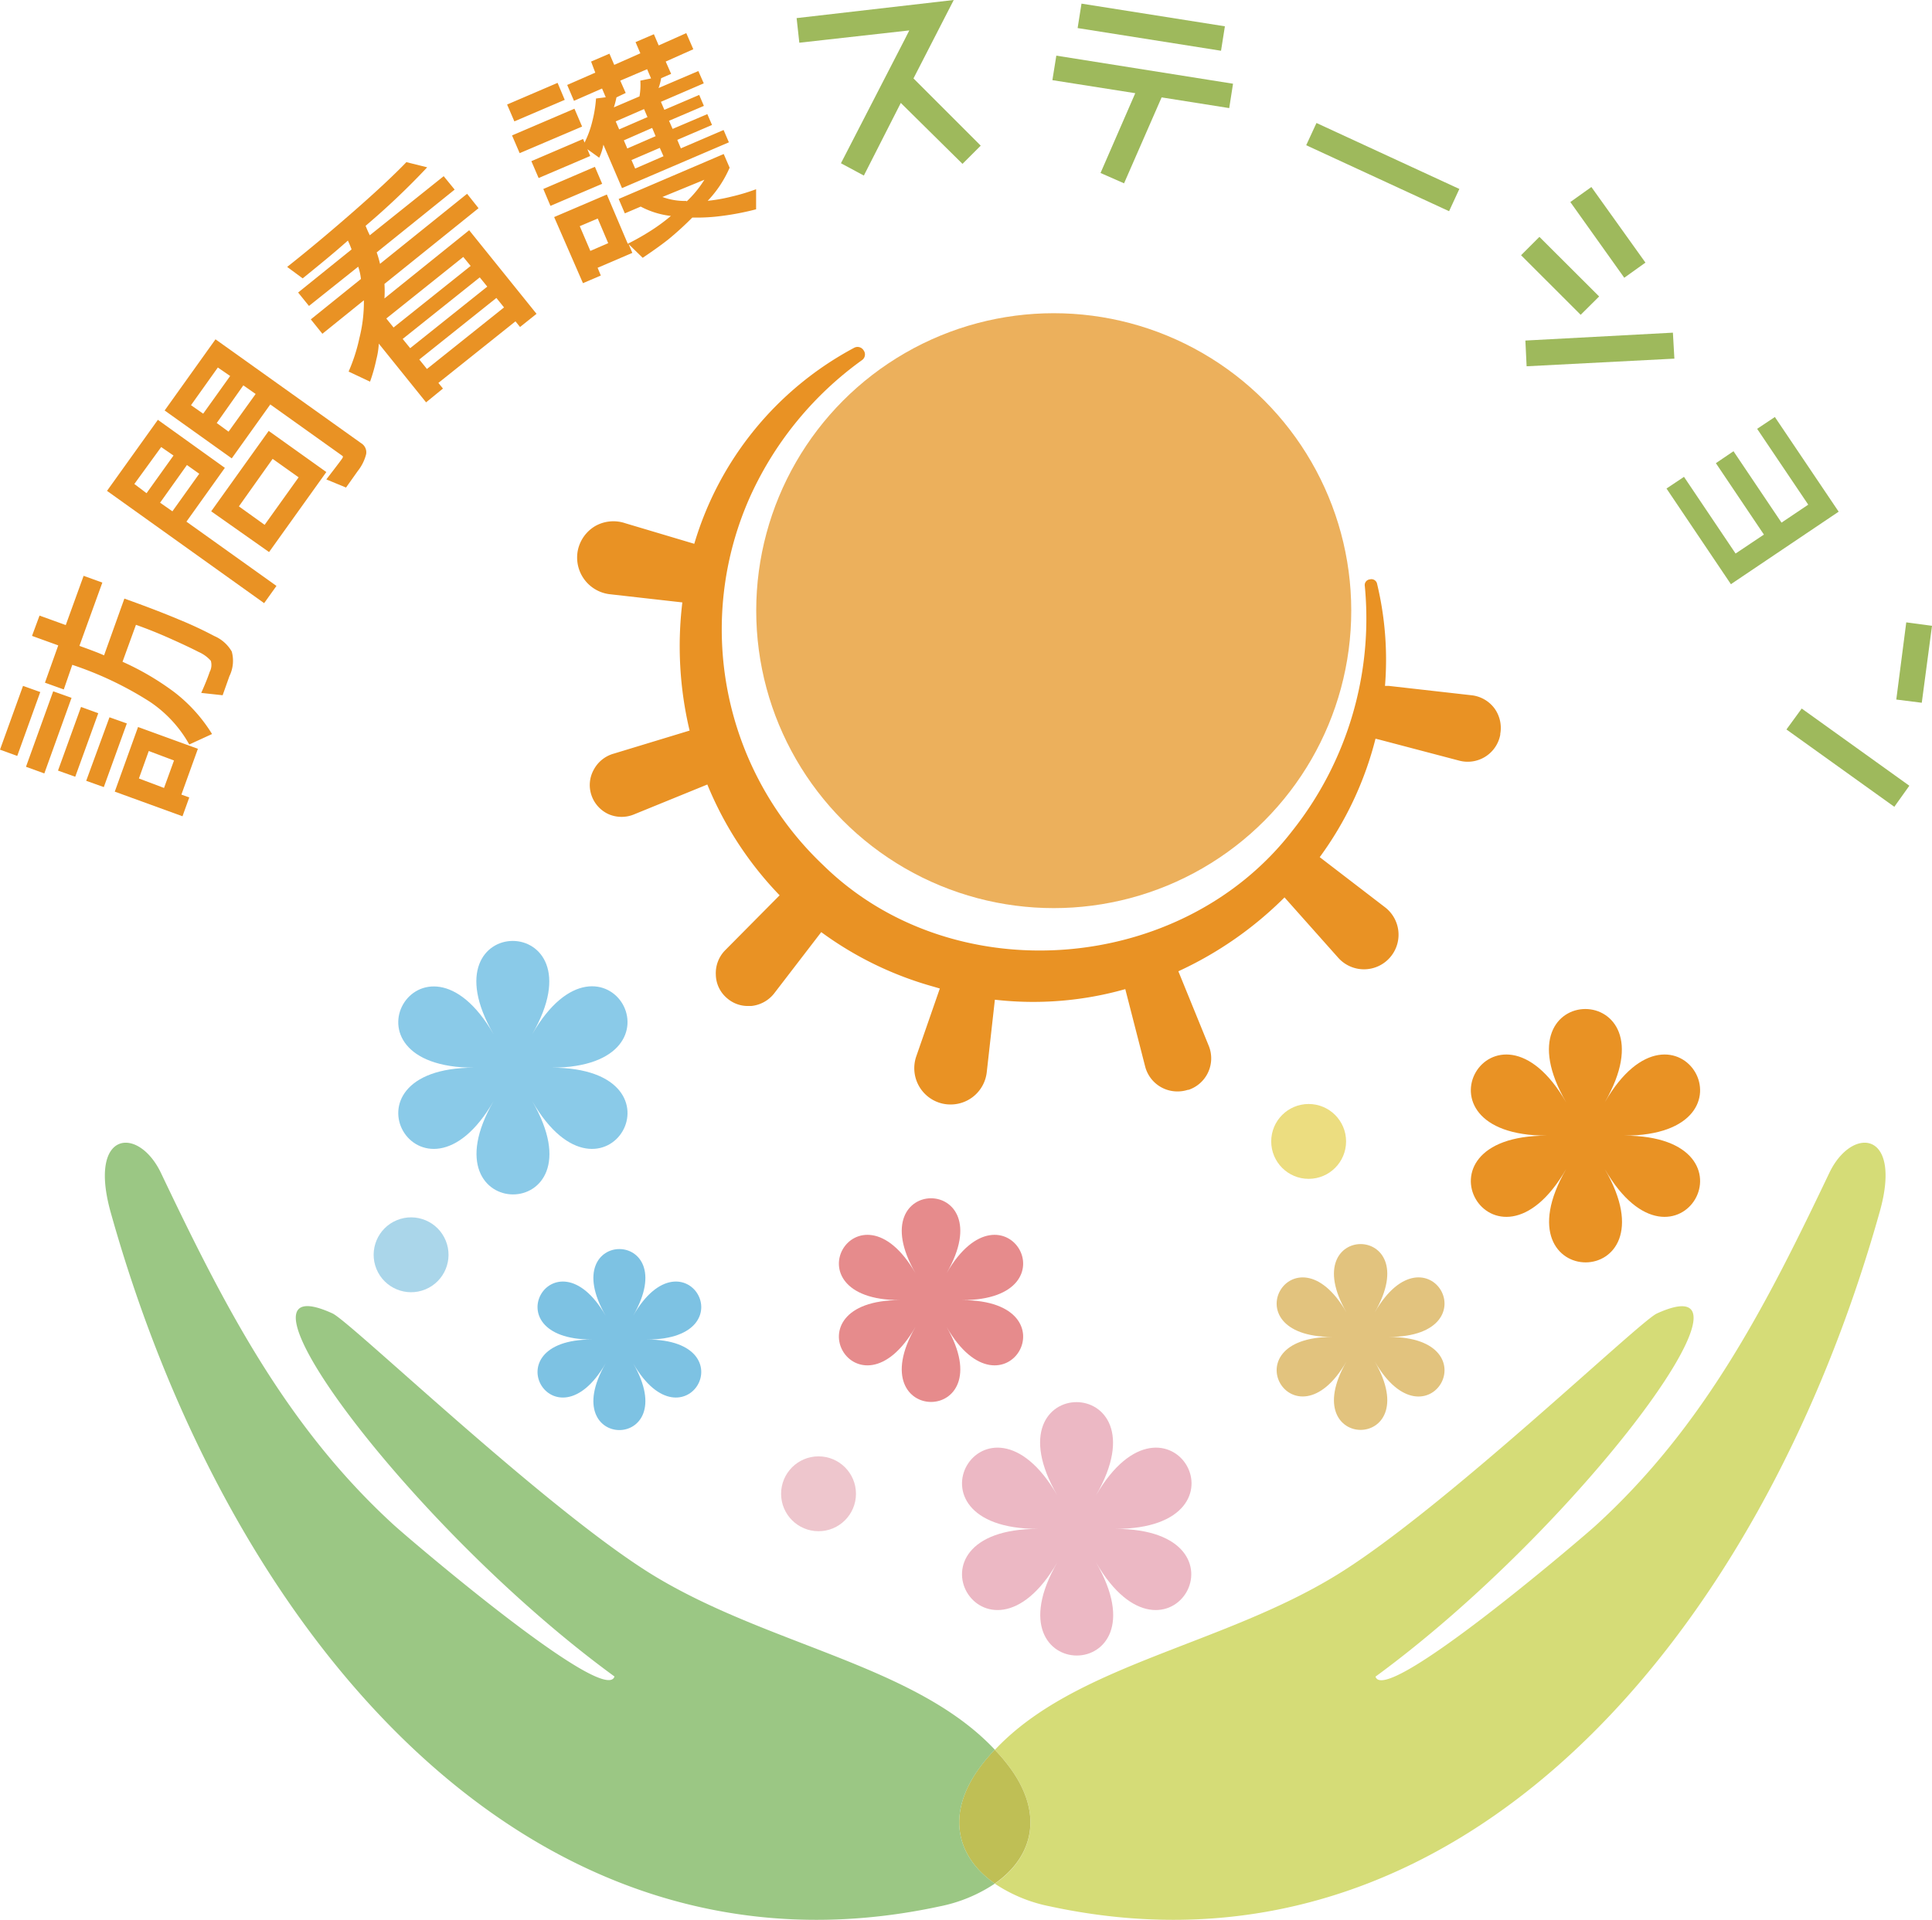
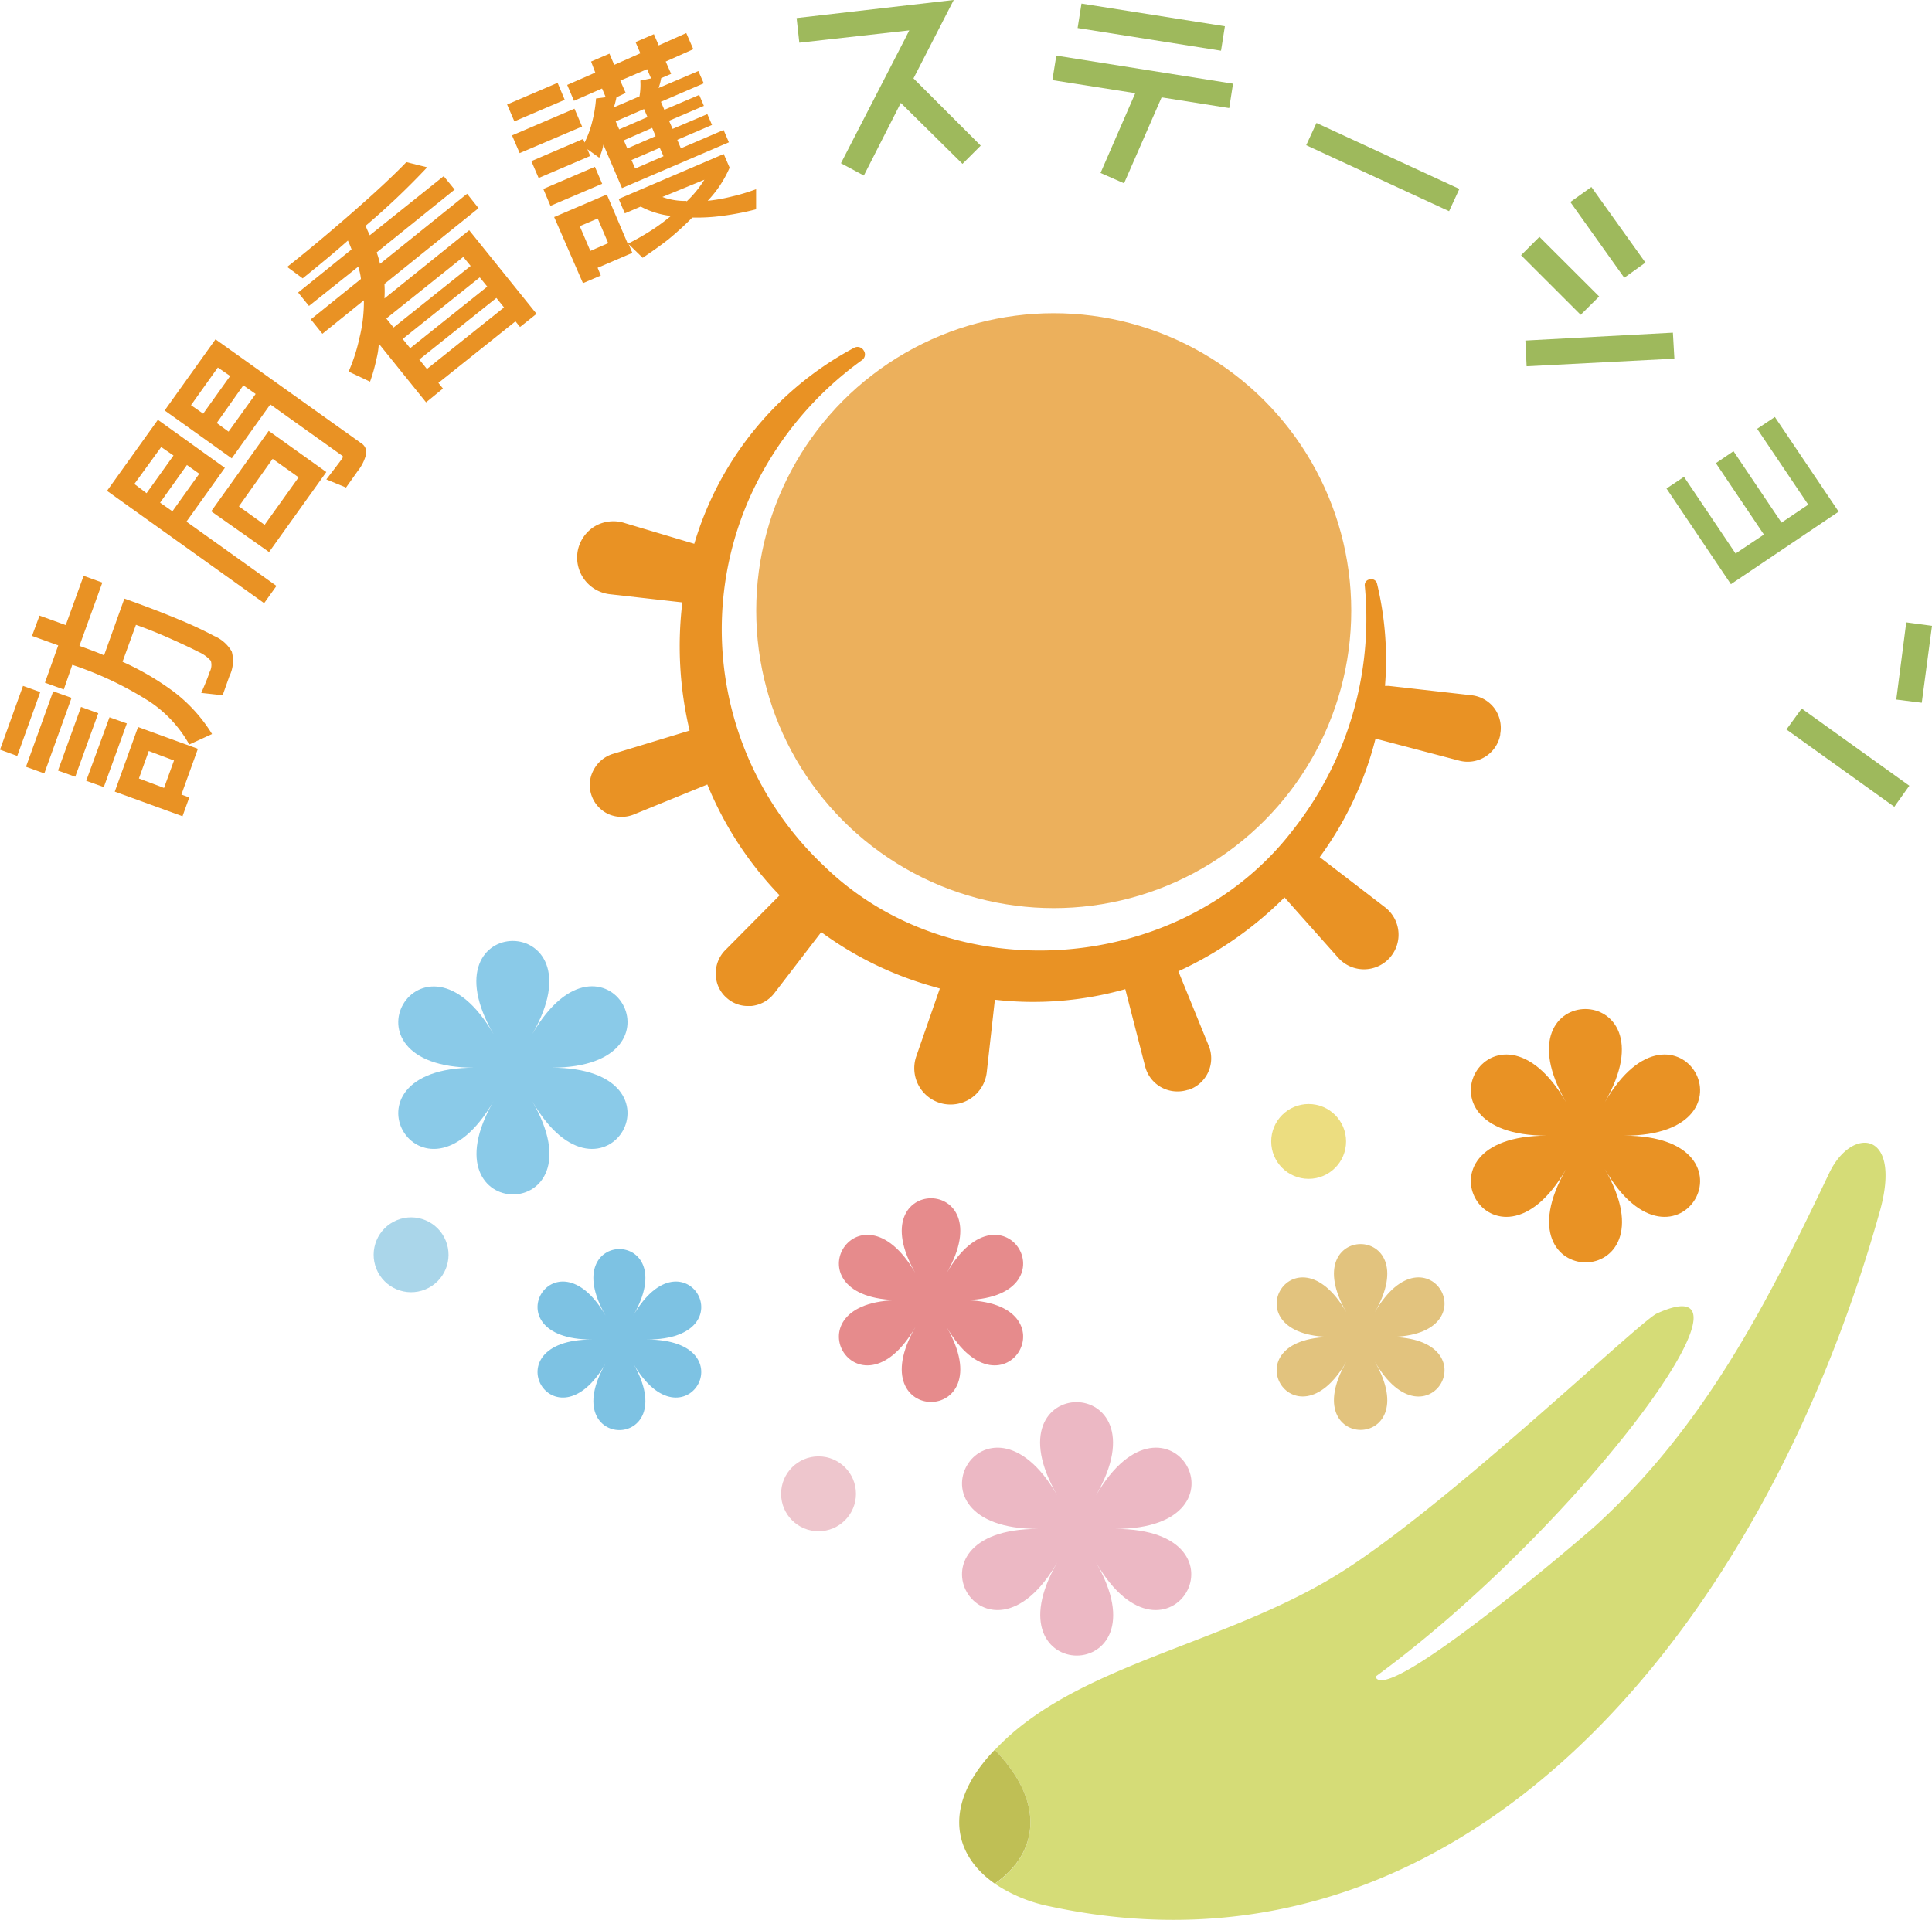
<svg xmlns="http://www.w3.org/2000/svg" viewBox="0 0 156.89 155.92">
  <defs>
    <style>.cls-1{fill:#d5dc77;}.cls-2{fill:#bfbf55;}.cls-3{fill:#9bc784;}.cls-4{fill:#e2c37e;}.cls-5{fill:#e99224;}.cls-6{fill:#ecb8c4;}.cls-7{fill:#e68b8c;}.cls-8{fill:#7dc2e3;}.cls-9{fill:#8acae8;}.cls-10{fill:#ecdd80;}.cls-11{fill:#eec6cd;}.cls-12{fill:#aad6ea;}.cls-13{fill:#ecb05c;}.cls-14{fill:#9eb95c;}</style>
  </defs>
  <g id="レイヤー_2" data-name="レイヤー 2">
    <g id="txt">
      <path class="cls-1" d="M148.55,95.27c1.84-3.85,6-3.46,4.07,3.24C142.92,133,118.45,162,85.26,154.84A12.29,12.29,0,0,1,80.79,153c3.16-2.2,4.06-5.8,1-9.72a13.62,13.62,0,0,0-1-1.15c6.47-6.9,18.38-8.45,27.75-14.2,8.68-5.32,24.54-20.56,26-21.24,9.79-4.46-6.2,17.3-22.84,29.49.74,2.44,16.59-11.1,17.9-12.29C138.45,115.81,143.47,105.93,148.55,95.27Z" />
      <path class="cls-2" d="M81.78,143.27c3.07,3.92,2.17,7.52-1,9.72-3.16-2.2-4.06-5.8-1-9.72a13.62,13.62,0,0,1,1-1.15A13.62,13.62,0,0,1,81.78,143.27Z" />
-       <path class="cls-3" d="M80.79,142.12a13.62,13.62,0,0,0-1,1.15c-3.07,3.92-2.17,7.52,1,9.72a12.37,12.37,0,0,1-4.47,1.85C43.13,162,18.66,133,9,98.51c-1.89-6.7,2.23-7.09,4.07-3.24,5.08,10.66,10.1,20.54,18.93,28.61,1.31,1.19,17.16,14.73,17.9,12.29C33.22,124,17.23,102.22,27,106.68c1.48.68,17.34,15.92,26,21.24C62.41,133.67,74.32,135.22,80.79,142.12Z" />
      <path class="cls-4" d="M111.64,106.59c4.27-7.39-6.57-7.39-2.3,0-4.27-7.39-9.69,2-1.15,2-8.54,0-3.12,9.39,1.15,2-4.27,7.4,6.57,7.4,2.3,0,4.27,7.4,9.68-2,1.15-2C121.32,108.58,115.91,99.2,111.64,106.59Z" />
      <path class="cls-5" d="M130.32,89.53c5.83-10.1-9-10.1-3.14,0-5.83-10.1-13.23,2.71-1.57,2.71-11.66,0-4.26,12.82,1.57,2.72-5.83,10.1,9,10.1,3.14,0,5.83,10.1,13.23-2.72,1.57-2.72C143.55,92.24,136.15,79.43,130.32,89.53Z" />
      <path class="cls-6" d="M89,121.46c5.83-10.1-9-10.1-3.14,0-5.83-10.1-13.23,2.72-1.57,2.72-11.66,0-4.26,12.81,1.57,2.72-5.83,10.09,9,10.09,3.14,0,5.83,10.09,13.23-2.72,1.57-2.72C102.26,124.18,94.86,111.36,89,121.46Z" />
      <path class="cls-7" d="M76.87,103.41c4.68-8.11-7.21-8.11-2.53,0-4.68-8.11-10.63,2.19-1.26,2.19-9.37,0-3.42,10.3,1.26,2.18-4.68,8.12,7.21,8.12,2.53,0,4.68,8.12,10.63-2.18,1.26-2.18C87.5,105.6,81.55,95.3,76.87,103.41Z" />
      <path class="cls-8" d="M51.42,106.86c4.16-7.21-6.41-7.21-2.24,0-4.17-7.21-9.45,1.94-1.12,1.94-8.33,0-3.05,9.16,1.12,1.94-4.17,7.22,6.4,7.22,2.24,0,4.16,7.22,9.45-1.94,1.12-1.94C60.87,108.8,55.58,99.65,51.42,106.86Z" />
      <path class="cls-9" d="M43.22,84c5.83-10.1-9-10.1-3.14,0-5.83-10.1-13.23,2.72-1.57,2.72-11.66,0-4.26,12.82,1.57,2.72-5.83,10.1,9,10.1,3.14,0,5.83,10.1,13.23-2.72,1.57-2.72C56.45,86.7,49.05,73.88,43.22,84Z" />
      <circle class="cls-10" cx="106.27" cy="92.71" r="3.04" />
      <circle class="cls-11" cx="66.47" cy="121.33" r="3.04" />
      <circle class="cls-12" cx="33.38" cy="101.92" r="3.04" transform="translate(-36.26 20.36) rotate(-22.36)" />
      <path class="cls-5" d="M121.37,57.55a2.69,2.69,0,0,0-1.88-1.08l-6.72-.76h0l-.3,0a26.38,26.38,0,0,0-.64-8.28.47.47,0,0,0-.59-.37.46.46,0,0,0-.41.53,27.74,27.74,0,0,1-5.9,19.91c-9,11.65-27.53,13.09-38.05,2.8A26.38,26.38,0,0,1,61,40.15,27.76,27.76,0,0,1,70,29.25a.56.56,0,0,0,.14-.78.58.58,0,0,0-.78-.22A26.58,26.58,0,0,0,56.38,44.17l-5.6-1.67a3,3,0,0,0-2.43.22,3,3,0,0,0-1.43,2,3,3,0,0,0,2.56,3.54l5.93.67A29.66,29.66,0,0,0,56,59.34l-6.15,1.87a2.64,2.64,0,0,0-1.64,1.32,2.56,2.56,0,0,0-.18,2.06l0,0a2.61,2.61,0,0,0,1.39,1.54,2.65,2.65,0,0,0,2.11,0l5.91-2.41a28.49,28.49,0,0,0,5.87,9l-4.42,4.46a2.65,2.65,0,0,0-.76,2,2.55,2.55,0,0,0,.89,1.88l0,0a2.56,2.56,0,0,0,1.72.65h.26a2.7,2.7,0,0,0,1.85-1l3.84-5a28.16,28.16,0,0,0,9.12,4.43l.51.15-1.91,5.5a2.95,2.95,0,0,0,2.18,3.86,3.08,3.08,0,0,0,.61.06,2.95,2.95,0,0,0,2.93-2.62l.66-5.89a27.4,27.4,0,0,0,10.59-.86L93,86.65a2.7,2.7,0,0,0,2.62,2,2.72,2.72,0,0,0,.84-.13l.06,0A2.7,2.7,0,0,0,98.18,85l-2.49-6.11a29.84,29.84,0,0,0,8.62-6l4.36,4.9a2.8,2.8,0,0,0,2.09.94h0a2.8,2.8,0,0,0,2.08-.92l0,0a2.81,2.81,0,0,0-.37-4.12l-5.21-4,0,0h0l-.09-.07A27.77,27.77,0,0,0,111.7,60l.33.08,6.46,1.7a2.69,2.69,0,0,0,3.34-2.1l0-.07A2.71,2.71,0,0,0,121.37,57.55Z" />
      <circle class="cls-13" cx="85.57" cy="49.6" r="24.16" />
      <path class="cls-5" d="M1.87,55.71l1.4.5L1.4,61.4,0,60.89ZM3.6,62.82l-1.49-.54,2.21-6.13,1.49.53Zm1.13-10.4L2.6,51.65,3.21,50l2.13.77,1.45-4,1.52.55L6.45,52.46c.89.32,1.56.57,2,.77l1.65-4.61q2.6.93,4.38,1.68a31.58,31.58,0,0,1,2.92,1.36,3,3,0,0,1,1.42,1.26,2.83,2.83,0,0,1-.19,2l-.55,1.55-1.74-.19q.45-1,.69-1.71a1.2,1.2,0,0,0,.09-.9,2.84,2.84,0,0,0-1-.72c-.6-.31-1.37-.67-2.31-1.09s-1.86-.79-2.77-1.11l-1.09,3a22.09,22.09,0,0,1,4.18,2.45,12.64,12.64,0,0,1,3.09,3.42l-1.85.85A10.1,10.1,0,0,0,12.17,57a28.17,28.17,0,0,0-6.3-3L5.18,56l-1.53-.55Zm1.85,5,1.4.51L6.11,63.09l-1.4-.5Zm2.31.84,1.41.5L8.43,63.93,7,63.42Zm7.18,2.56-1.34,3.72.64.23-.55,1.53-5.5-2,1.89-5.25ZM13.32,64l.81-2.23L12.08,61l-.8,2.23Z" />
      <path class="cls-5" d="M15.14,42.37l7.31,5.22-1,1.4L8.69,39.87l4.13-5.77L18.26,38ZM11.9,40.06,14.09,37l-1-.69-2.18,3ZM14,41.53l2.18-3.05-1-.71L13,40.83ZM26.5,38.94c.64-.83,1.06-1.38,1.24-1.63s.1-.25,0-.33l-5.79-4.13-3.13,4.38-5.45-3.89,4.13-5.78L29.33,36a.86.86,0,0,1,.4.9,3.62,3.62,0,0,1-.68,1.36L28.1,39.6Zm-10-5.34,2.19-3.06-1-.69-2.18,3.06Zm.65,7.93L21.82,35l4.68,3.34-4.65,6.5Zm1.41-6.47L20.76,32l-1-.7L17.6,34.36Zm2.93,7.57,2.76-3.86-2.11-1.5L19.4,41.13Z" />
      <path class="cls-5" d="M33,13.17l1.69.42a60.45,60.45,0,0,1-5,4.75c.11.29.23.54.34.77l6-4.8.89,1.09-6.33,5.1a8.43,8.43,0,0,1,.27.93l7.07-5.69.93,1.17-7.64,6.15a9.39,9.39,0,0,1,0,1.18l6.88-5.54,5.47,6.79-1.34,1.07-.37-.46-6.26,5,.37.46L34.6,32.68l-3.84-4.77a6.33,6.33,0,0,1-.2,1.29A13.43,13.43,0,0,1,30.05,31l-1.74-.82a14.28,14.28,0,0,0,.88-2.74,12,12,0,0,0,.36-3.05l-3.37,2.72-.94-1.17,4.07-3.28a4.84,4.84,0,0,0-.22-1l-4,3.19-.88-1.09,4.34-3.5a7.76,7.76,0,0,0-.3-.72c-1.12,1-2.35,2-3.67,3.07l-1.26-.93c1.77-1.4,3.57-2.91,5.42-4.53S32,14.21,33,13.17Zm4.62,7.7-6.25,5,.59.73,6.26-5Zm1.34,1.66-6.26,5,.61.75,6.26-5Zm1.35,1.67-6.26,5,.62.77,6.26-5Z" />
      <path class="cls-5" d="M45.28,6.73l.58,1.38L41.77,9.86l-.59-1.37ZM42.2,12.44,41.58,11l5.07-2.17.62,1.45Zm5.5-.32.23.55-4.19,1.79-.59-1.37,4.2-1.8.12.29a7.9,7.9,0,0,0,.63-1.73A10.18,10.18,0,0,0,48.4,8l.79-.1-.3-.71-2.28,1-.55-1.29,2.28-1L48,5l1.49-.64.39.91L52,4.33l-.39-.91,1.49-.64.39.91,2.24-1L56.3,4,54.06,5l.44,1-.81.35a4.44,4.44,0,0,1-.21.8l3.23-1.38.44,1L53.67,8.27l.28.65,2.83-1.21.38.89L54.33,9.81l.29.66,2.82-1.2.38.88L55,11.36l.29.69,3.47-1.49.43,1-8.68,3.72L49,11.75a4.21,4.21,0,0,1-.34,1.06Zm.61,1.43.59,1.38-4.2,1.79-.58-1.37Zm2.74,6.28.3.71-2.82,1.21.26.63L47.34,23,45,17.63l4.28-1.83,1.7,4a20.73,20.73,0,0,0,1.9-1.08,15.13,15.13,0,0,0,1.6-1.18,6.93,6.93,0,0,1-2.45-.76l-1.29.55-.5-1.17,8.53-3.65.48,1.11a9.17,9.17,0,0,1-1.78,2.69,13.36,13.36,0,0,0,1.93-.34,16.31,16.31,0,0,0,2-.6V17a21.7,21.7,0,0,1-2.72.53,15.35,15.35,0,0,1-2.46.14,25.93,25.93,0,0,1-1.94,1.77c-.66.52-1.35,1-2.09,1.5Zm-3.11.55,1.45-.63-.85-2-1.46.62ZM50.06,7.91a7.67,7.67,0,0,1-.21.81l2.08-.89A5.44,5.44,0,0,0,52,6.55l.87-.18-.32-.75-2.18.93.44,1ZM50,9.86l.28.65,2.3-1-.28-.65Zm.66,1.54.28.66,2.3-1-.28-.67ZM51.28,13l.3.69,2.3-1-.3-.68Zm4.47,3.37a8.84,8.84,0,0,0,1.45-1.77L53.79,16A5.27,5.27,0,0,0,55.75,16.32Z" />
      <path class="cls-14" d="M78.16,13.31l1.48-1.48L74.18,6.37,77.45,0,64.69,1.47l.22,2,8.93-1-.39.77L68.29,13.26l1.86,1,3-5.9Z" />
      <polygon class="cls-14" points="99.82 8.78 100.13 6.8 85.78 4.52 85.46 6.51 92.19 7.57 89.37 14.05 91.28 14.89 94.33 7.91 99.82 8.78" />
      <rect class="cls-14" x="92.5" y="-3.69" width="2.01" height="11.79" transform="translate(76.7 94.22) rotate(-81.01)" />
      <rect class="cls-14" x="111.29" y="7.18" width="1.99" height="12.78" transform="translate(52.89 109.82) rotate(-65.21)" />
      <polygon class="cls-14" points="133.62 21.33 129.23 15.19 127.52 16.41 131.9 22.56 133.62 21.33" />
      <polygon class="cls-14" points="129.86 24.08 125.01 19.24 123.52 20.73 128.36 25.57 129.86 24.08" />
      <polygon class="cls-14" points="123.97 29.75 135.97 29.13 135.85 27.02 123.87 27.66 123.97 29.75" />
      <polygon class="cls-14" points="149.31 41.56 144.13 33.87 142.69 34.83 146.84 40.99 144.67 42.45 140.77 36.65 139.34 37.62 143.24 43.42 140.94 44.96 136.75 38.73 135.33 39.68 140.56 47.45 149.31 41.56" />
      <polygon class="cls-14" points="146.31 57.55 145.07 59.25 153.83 65.53 155.05 63.82 146.31 57.55" />
      <polygon class="cls-14" points="154.8 50.55 153.99 56.82 156.06 57.08 156.89 50.83 154.8 50.55" />
    </g>
  </g>
</svg>